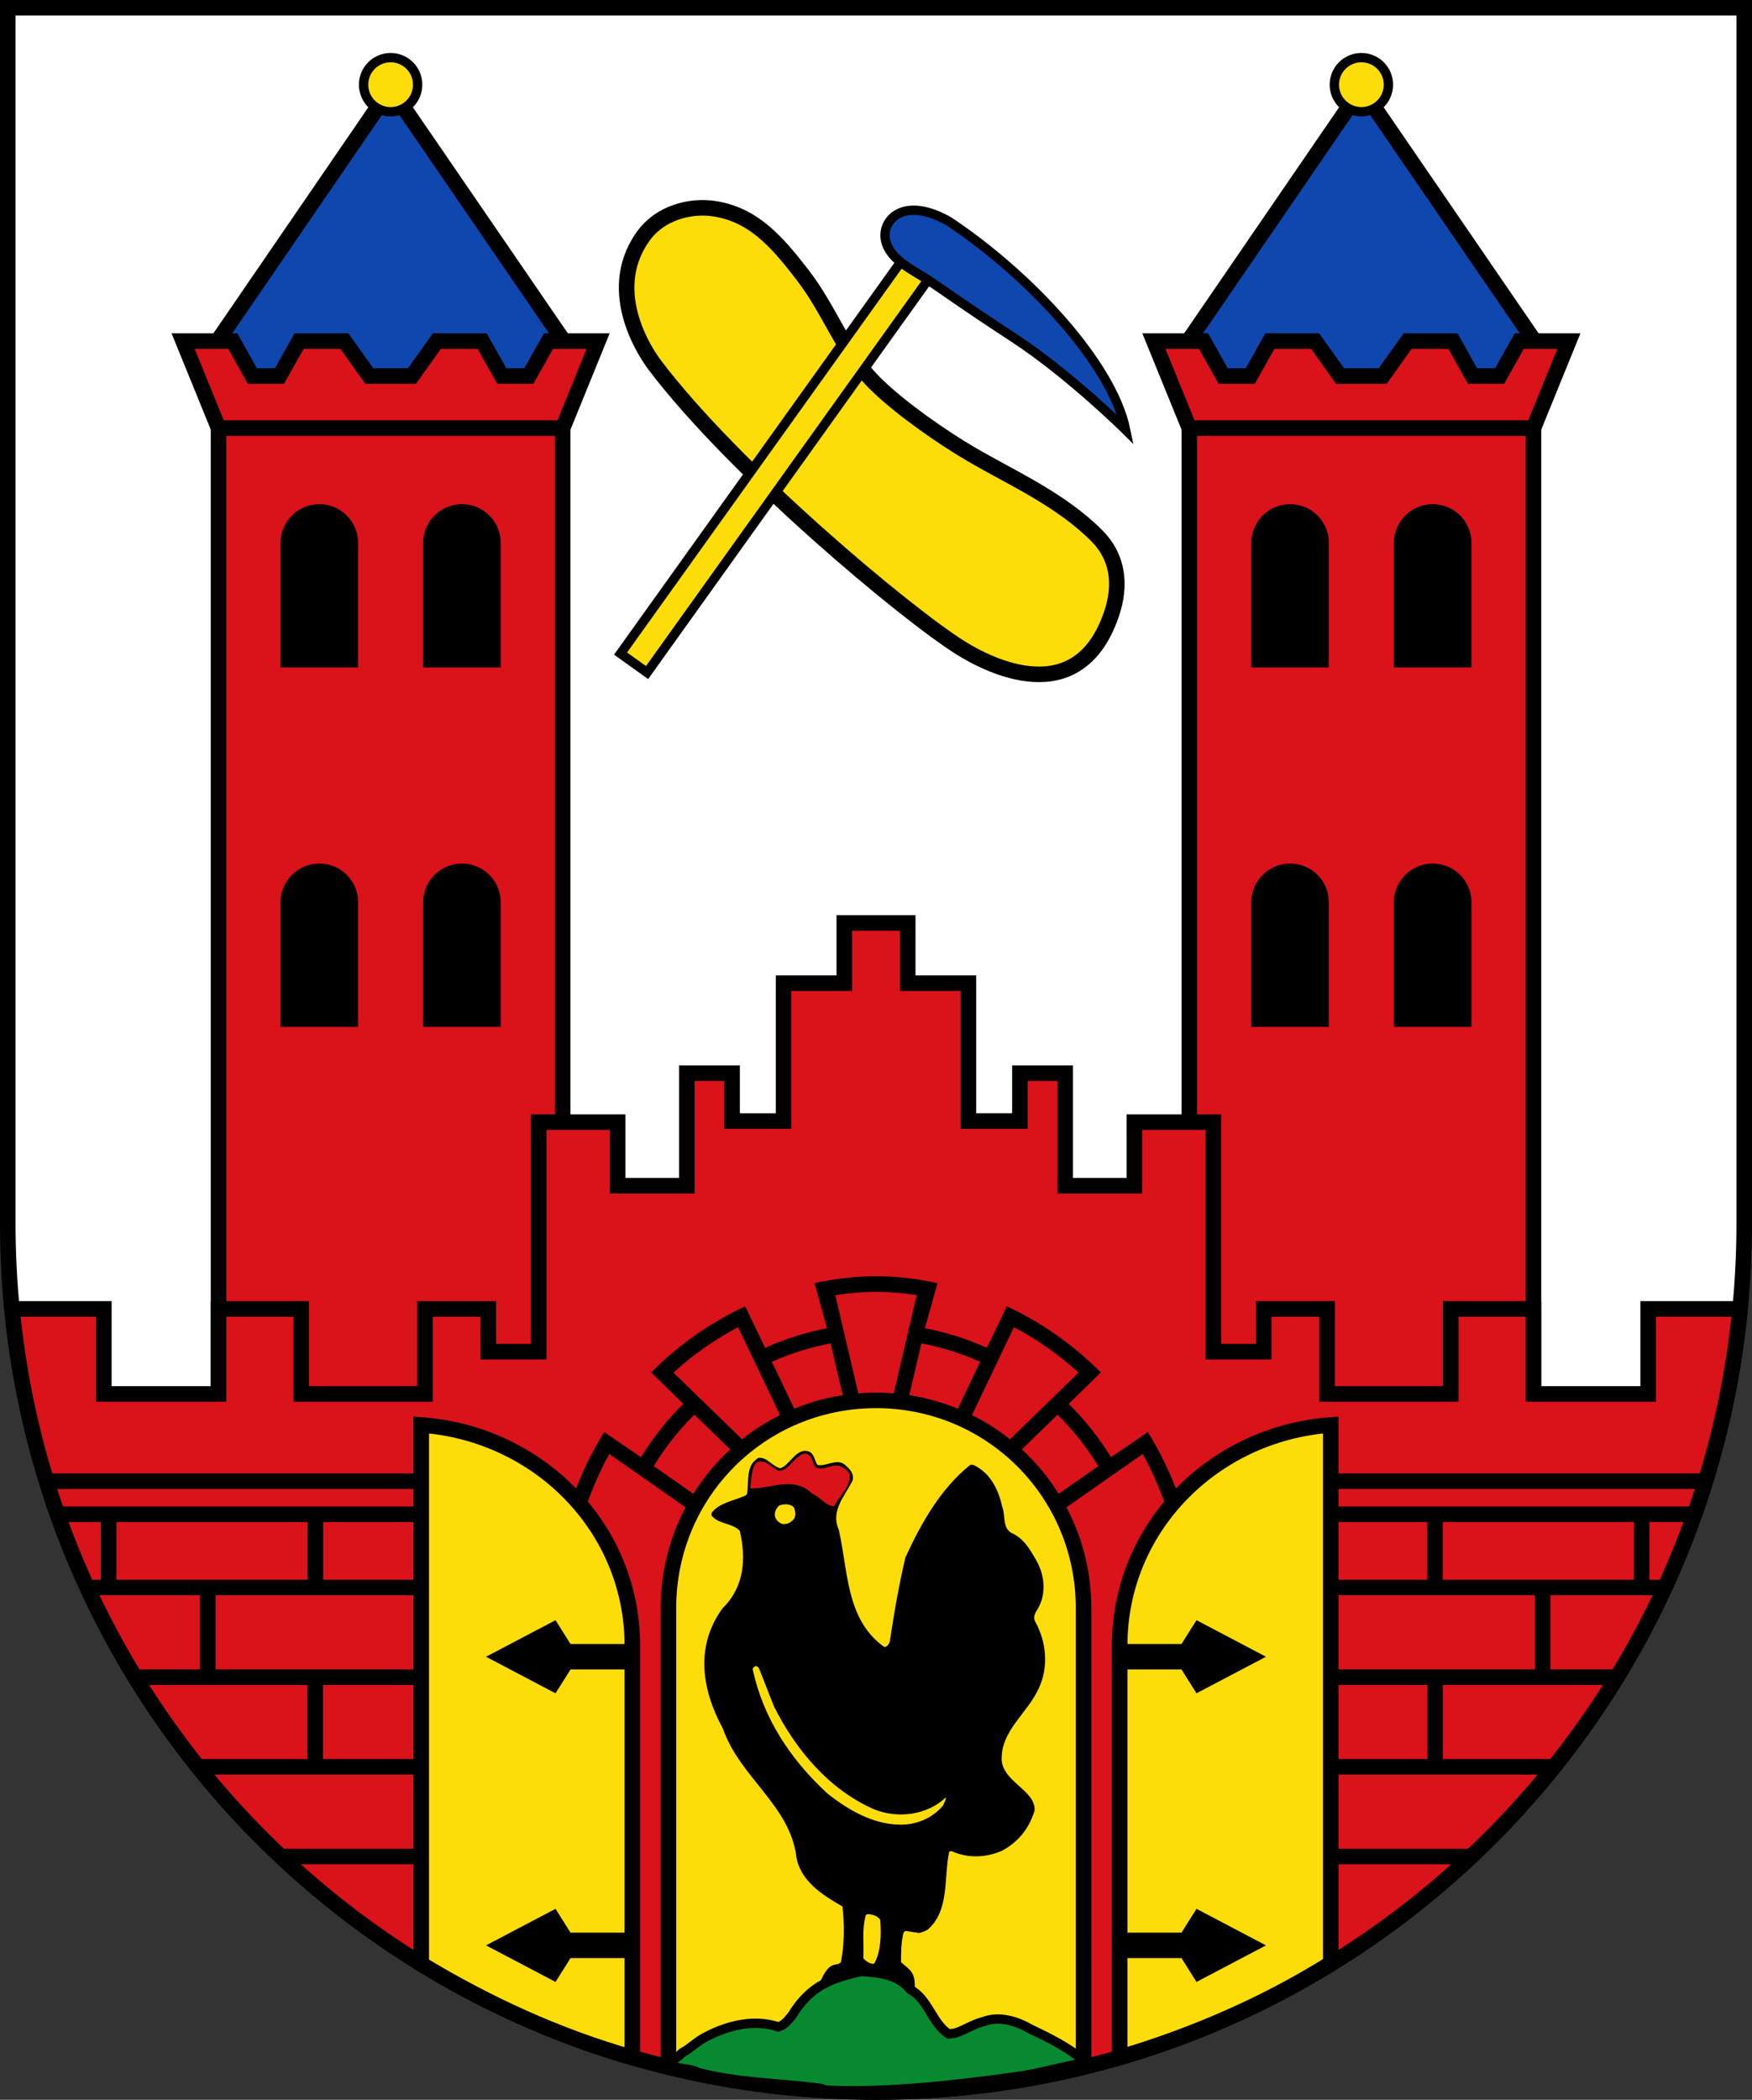
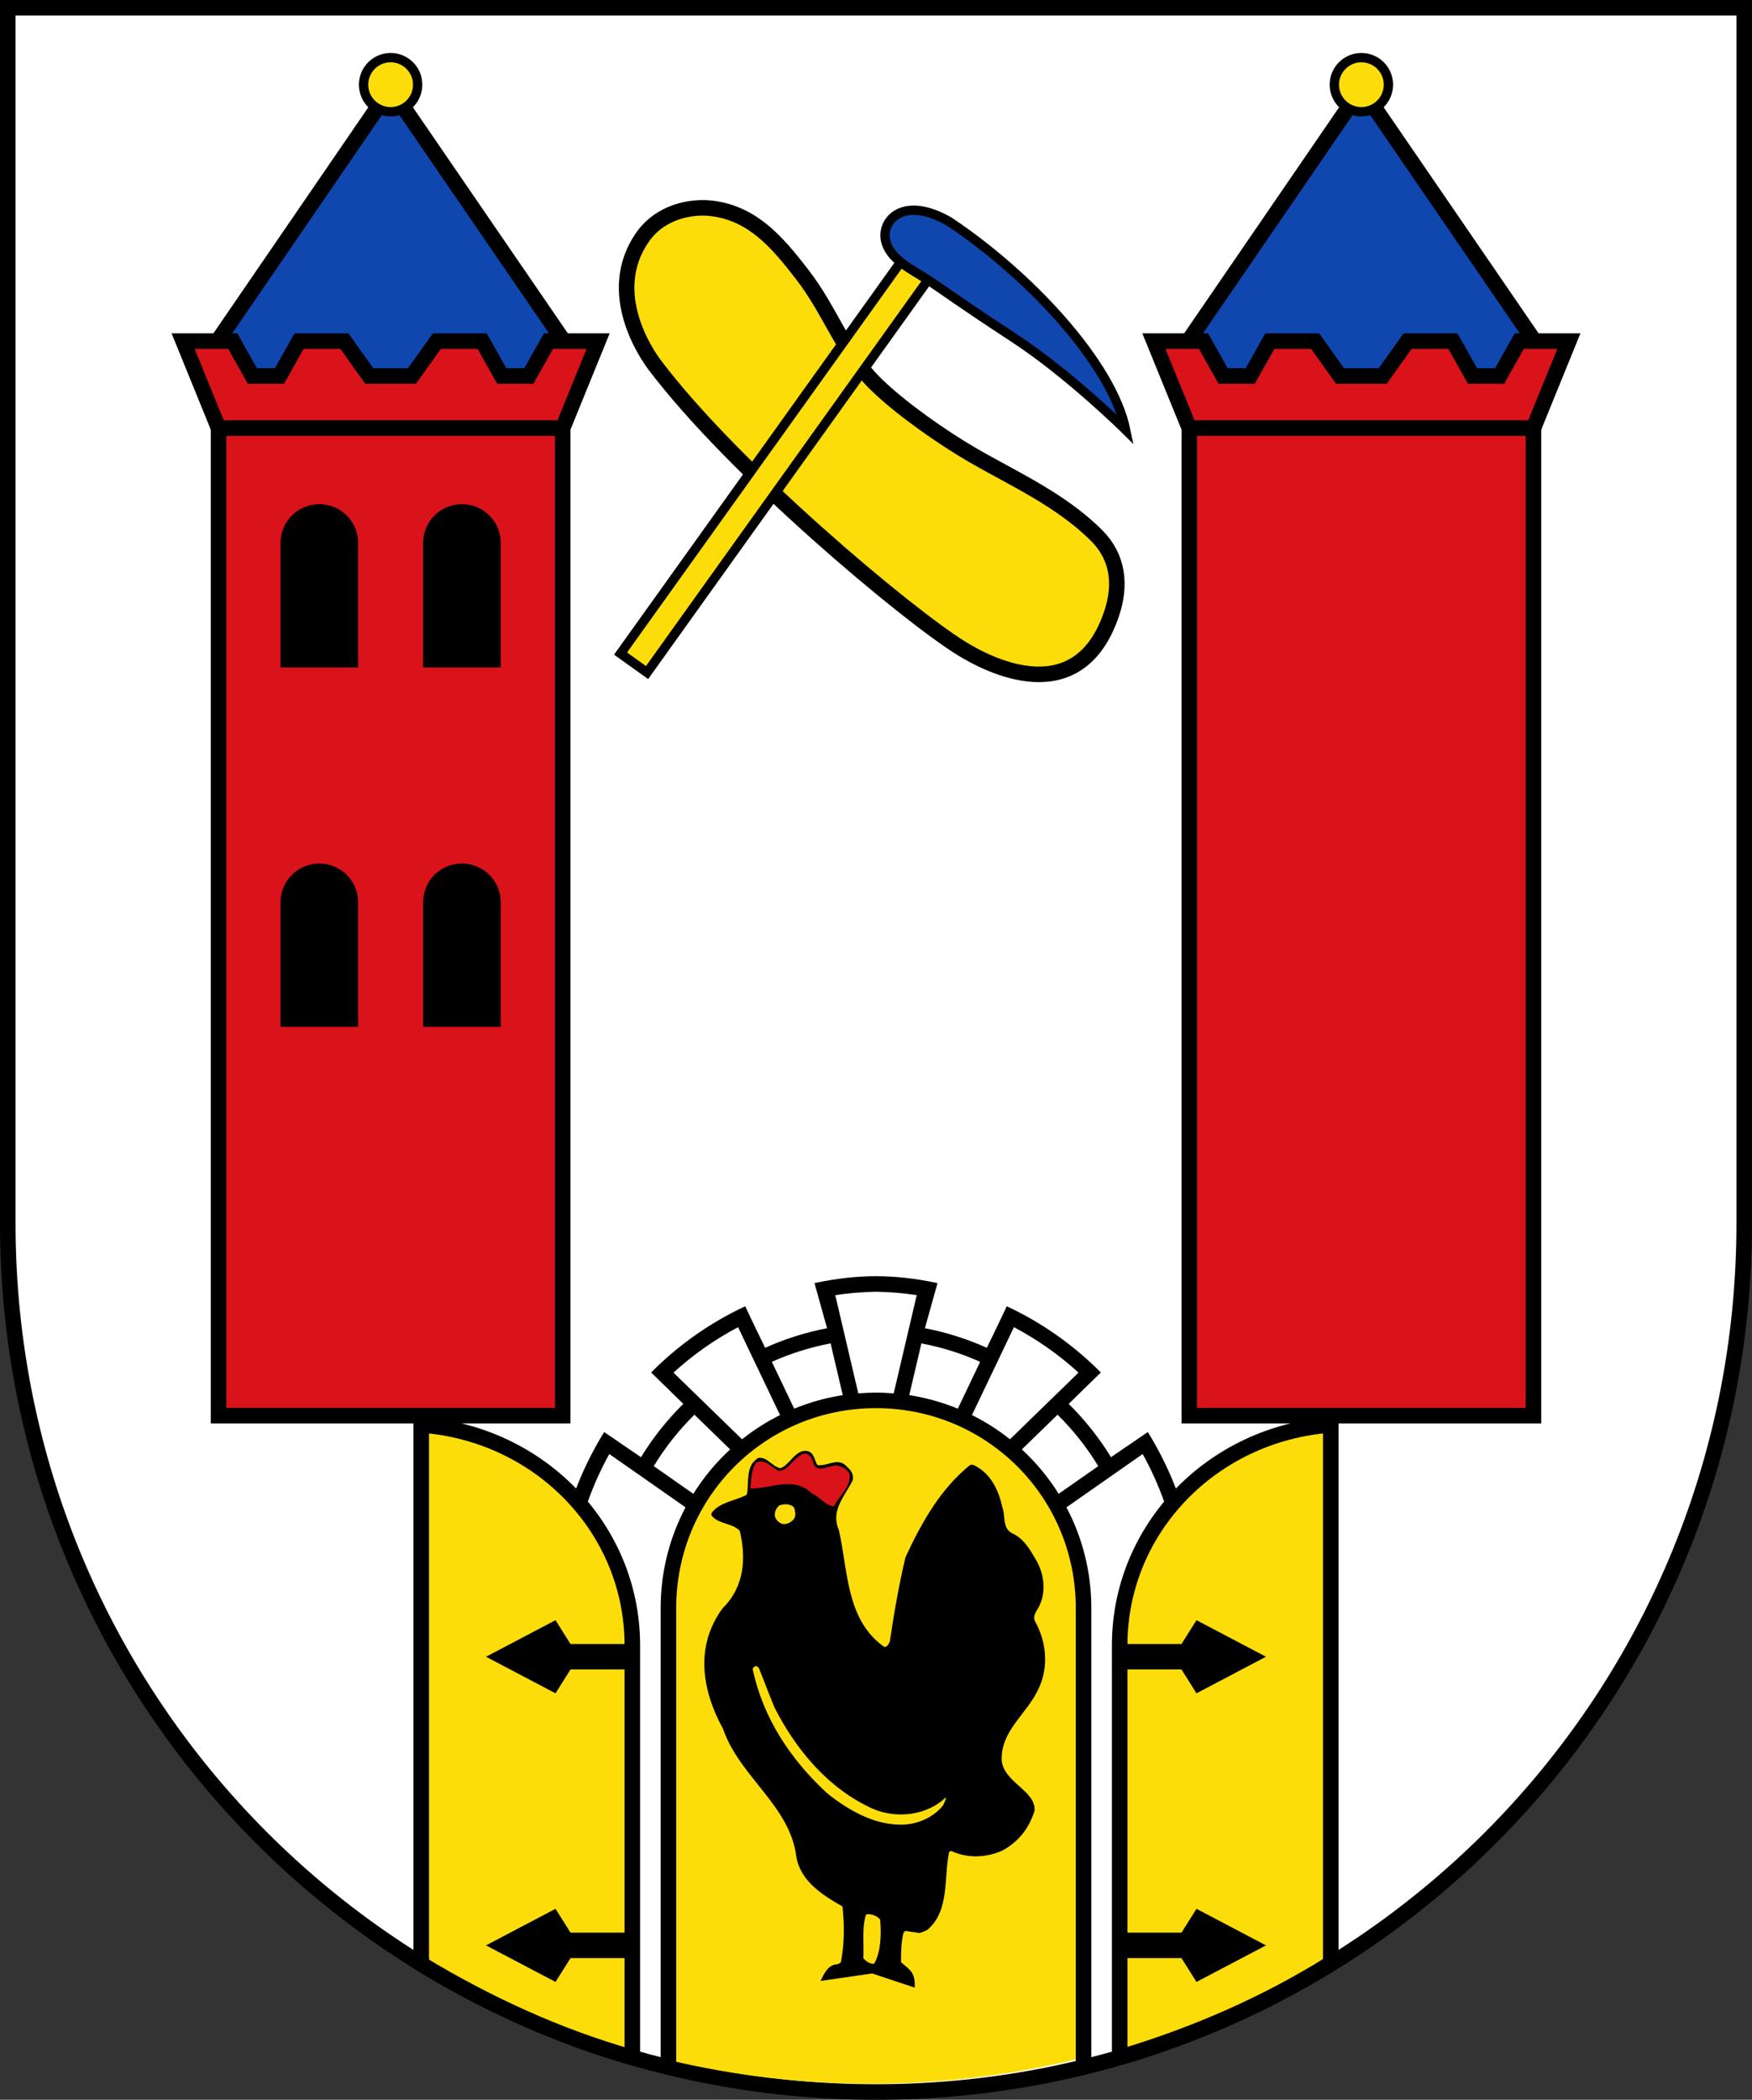
<svg xmlns="http://www.w3.org/2000/svg" xmlns:ns1="http://www.inkscape.org/namespaces/inkscape" xmlns:ns2="http://sodipodi.sourceforge.net/DTD/sodipodi-0.dtd" width="563.549mm" height="675.059mm" viewBox="0 0 563.549 675.059" version="1.1" id="svg1" ns1:version="1.3.2 (091e20e, 2023-11-25, custom)" ns2:docname="Zeichnung-6.svg">
  <rect x="0" y="0" width="563.549" height="675.059" fill="#333333" stroke="none" />
  <ns2:namedview id="namedview1" pagecolor="#ffffff" bordercolor="#000000" borderopacity="0.25" ns1:showpageshadow="2" ns1:pageopacity="0.0" ns1:pagecheckerboard="0" ns1:deskcolor="#d1d1d1" ns1:document-units="mm" ns1:zoom="0.72426347" ns1:cx="1065.2201" ns1:cy="1275.0885" ns1:window-width="1920" ns1:window-height="1009" ns1:window-x="-8" ns1:window-y="-8" ns1:window-maximized="1" ns1:current-layer="layer1" />
  <defs id="defs1" />
  <g ns1:label="Ebene 1" ns1:groupmode="layer" id="layer1" transform="translate(176.742,188.912)">
    <path id="path6-6-8" style="color:#000000;display:inline;fill:#ffffff;fill-opacity:1;stroke:#000000;stroke-width:5;stroke-opacity:1" d="m -174.242,-186.412 v 390.783 c 0,154.571 124.704,279.275 279.275,279.275 154.571,0 279.273,-124.704 279.273,-279.275 V -186.412 Z" ns2:nodetypes="ccsccc" ns1:label="grundkorpus" />
    <g id="g7" ns1:label="buildin" style="display:inline" transform="translate(6.396,-118.365)">
      <g id="g4" ns1:label="tuerme" style="display:inline" transform="translate(1.652)">
        <g id="g3" ns1:label="turml" transform="translate(0,-0.411)">
          <path id="path2" style="fill:#0f47af;fill-opacity:1;stroke:#000000;stroke-width:5;stroke-dasharray:none;stroke-opacity:1" ns1:transform-center-x="1.0759711e-05" ns1:transform-center-y="-14.30743" d="M -0.268,44.17 -59.143,87.562 -118.018,44.17 -59.143,-41.674 Z" ns2:nodetypes="ccccc" ns1:label="dach" />
          <path id="path1" style="display:inline;fill:#da121a;fill-opacity:1;stroke:#000000;stroke-width:5;stroke-dasharray:none;stroke-opacity:1" d="m -114.495,66.653 1.9e-4,318.343 H -3.791 V 66.653 Z" ns2:nodetypes="ccccc" ns1:label="turm" />
          <path id="path1-5" style="display:inline;fill:#da121a;fill-opacity:1;stroke:#000000;stroke-width:5;stroke-dasharray:none;stroke-opacity:1" d="m -125.89,39.522 11.395,27.975 H -3.791 L 7.604,39.522 h -15.972 l -6.299,11.215 h -8.734 L -29.7,39.522 h -14.568 l -8.006,11.215 h -13.737 L -74.018,39.522 h -14.568 l -6.299,11.215 h -8.734 L -109.918,39.522 Z" ns2:nodetypes="ccccccccccccccccc" ns1:label="turmdach" />
          <circle style="fill:#fcdd09;fill-opacity:1;stroke:#000000;stroke-width:3;stroke-dasharray:none;stroke-opacity:1" id="path3" cx="-59.143" cy="-42.91" r="8.697" ns1:label="turmspitze" />
          <path id="rect3" style="fill:#000000;fill-opacity:1;stroke-width:0.265" d="m -82.077,91.949 c -6.914,0 -12.48,5.567 -12.48,12.481 v 40.02 h 24.961 v -40.02 c 0,-6.914 -5.567,-12.481 -12.481,-12.481 z m 45.867,0 c -6.914,0 -12.48,5.567 -12.48,12.481 v 40.02 h 24.961 v -40.02 c 0,-6.914 -5.567,-12.481 -12.481,-12.481 z M -82.077,207.487 c -6.914,0 -12.48,5.567 -12.48,12.481 v 40.02 h 24.961 v -40.02 c 0,-6.914 -5.567,-12.481 -12.481,-12.481 z m 45.867,0 c -6.914,0 -12.48,5.567 -12.48,12.481 v 40.02 h 24.961 v -40.02 c 0,-6.914 -5.567,-12.481 -12.481,-12.481 z" ns1:label="fenster" ns2:nodetypes="ssccssssccssssccssssccss" />
        </g>
        <g id="g2-8" ns1:label="turmr" transform="translate(312.256,-0.411)">
          <path id="path2-7" style="fill:#0f47af;fill-opacity:1;stroke:#000000;stroke-width:5;stroke-dasharray:none;stroke-opacity:1" ns1:transform-center-x="1.0759711e-05" ns1:transform-center-y="-14.30743" d="M -0.268,44.17 -59.143,87.562 -118.018,44.17 -59.143,-41.674 Z" ns2:nodetypes="ccccc" ns1:label="dach" />
          <path id="path1-8" style="display:inline;fill:#da121a;fill-opacity:1;stroke:#000000;stroke-width:5;stroke-dasharray:none;stroke-opacity:1" d="M -114.495,66.653 V 384.997 H -3.791 L -3.791,66.653 Z" ns2:nodetypes="ccccc" ns1:label="turm" />
          <path id="path1-5-1" style="display:inline;fill:#da121a;fill-opacity:1;stroke:#000000;stroke-width:5;stroke-dasharray:none;stroke-opacity:1" d="m -125.89,39.522 11.395,27.975 H -3.791 L 7.604,39.522 h -15.972 l -6.299,11.215 h -8.734 L -29.7,39.522 h -14.568 l -8.006,11.215 h -13.737 L -74.018,39.522 h -14.568 l -6.299,11.215 h -8.734 L -109.918,39.522 Z" ns2:nodetypes="ccccccccccccccccc" ns1:label="turmdach" />
          <circle style="fill:#fcdd09;fill-opacity:1;stroke:#000000;stroke-width:3;stroke-dasharray:none;stroke-opacity:1" id="path3-3" cx="-59.143" cy="-42.91" r="8.697" ns1:label="turmspitze" />
-           <path id="rect3-7" style="fill:#000000;fill-opacity:1;stroke-width:0.265" d="m -82.077,91.949 c -6.914,0 -12.48,5.567 -12.48,12.481 v 40.02 h 24.961 v -40.02 c 0,-6.914 -5.567,-12.481 -12.481,-12.481 z m 45.867,0 c -6.914,0 -12.48,5.567 -12.48,12.481 v 40.02 h 24.961 v -40.02 c 0,-6.914 -5.567,-12.481 -12.481,-12.481 z M -82.077,207.487 c -6.914,0 -12.48,5.567 -12.48,12.481 v 40.02 h 24.961 v -40.02 c 0,-6.914 -5.567,-12.481 -12.481,-12.481 z m 45.867,0 c -6.914,0 -12.48,5.567 -12.48,12.481 v 40.02 h 24.961 v -40.02 c 0,-6.914 -5.567,-12.481 -12.481,-12.481 z" ns1:label="fenster" ns2:nodetypes="ssccssssccssssccssssccss" />
        </g>
      </g>
      <g id="g26" ns1:label="front" style="display:inline">
-         <path id="path7" style="display:inline;fill:#da121a;fill-opacity:1;stroke:#000000;stroke-width:5;stroke-dasharray:none;stroke-opacity:1" d="m 88.435,226.183 v 19.354 H 68.901 v 44.315 H 52.347 V 274.477 H 37.79 v 36.176 H 15.542 V 290.213 H -9.868 v 73.798 H -26.06 v -13.746 h -20.386 v 27.334 h -39.793 V 350.264 H -112.843 v 27.334 h -36.89 v -27.334 h -29.548 c 13.771,141.58 132.641,251.747 277.919,251.747 145.278,0 264.146,-110.167 277.917,-251.747 h -29.548 v 27.334 H 310.117 v -27.334 h -26.604 v 27.334 h -39.793 v -27.334 h -20.386 v 13.746 h -16.192 v -73.798 h -25.41 v 20.439 h -22.248 v -36.176 h -14.557 v 15.375 h -16.554 v -44.315 h -19.535 v -19.354 z" ns2:nodetypes="cccccccccccccccccccccccscccccccccccccccccccccccc" ns1:label="front" />
-         <path id="path6" style="color:#000000;display:inline;fill:#000000;fill-opacity:1;-inkscape-stroke:none" d="m -169.152,403.15 1.587,5 h 120.339 v -5 z m 413.601,0 v 5 h 120.389 l 1.587,-5 z m -409.897,10.629 1.587,5 h 13.173 v 18.538 h -4.029 l 1.587,5 h 34.319 v 23.828 h -20.421 l 2.646,5 h 52.336 v 23.831 h -35.263 l 3.704,5 h 68.582 v -5 H -79.249 V 471.145 h 32.024 v -5 H -113.81 v -23.828 h 66.584 v -5 H -79.193 v -18.538 h 31.967 v -5 z m 409.897,0 v 5 h 31.488 v 18.538 h -31.488 v 5 h 66.105 v 23.828 h -66.105 v 5 H 275.994 v 23.831 h -31.545 v 5 h 68.883 l 3.704,-5 H 280.994 V 471.145 h 53.375 l 2.646,-5 h -21.461 v -23.828 h 35.108 l 1.587,-5 h -4.818 v -18.538 h 13.703 l 1.587,-5 z m -390.136,5 h 61.494 v 18.538 h -61.494 z m 426.624,0 h 61.494 v 18.538 h -61.494 z m -376.349,105.027 7.938,5 h 40.249 v -5 z m 339.861,0 v 5 h 40.559 l 5.292,-5 z" ns1:label="mauerwerk" ns2:nodetypes="cccccccccccccccccccccccccccccccccccccccccccccccccccccccccccccccccccccccccccccccccccccccc" />
        <path id="rect9" style="display:inline;fill:#fcdd09;fill-opacity:1;stroke:none;stroke-width:5;stroke-opacity:1" d="m 99.316,381.979 c -37.207,0 -67.16,29.954 -67.16,67.16 v 142.653 c 20.766,4.903 42.407,7.574 64.699,7.574 24.05,0 47.374,-3.026 69.621,-8.706 V 449.139 c 0,-37.207 -29.954,-67.16 -67.16,-67.16 z" ns2:nodetypes="sscscss" ns1:label="torhintergrund" />
        <path id="path121" style="color:#000000;display:inline;fill:#000000;fill-opacity:1;-inkscape-stroke:none" ns1:label="torbogen" d="m 98.679,339.745 c -6.412,-0.003 -12.839,0.731 -19.826,2.212 l 4.041,14.507 c -6.86,1.32 -13.543,3.433 -19.915,6.297 -2.144,-4.448 -4.332,-8.876 -6.417,-13.352 -11.225,5.229 -21.464,12.433 -30.254,21.283 l 10.344,10.092 c -5.215,5.141 -9.786,10.898 -13.61,17.147 l -11.846,-8.088 c -4.02,6.49 -7.351,13.398 -9.937,20.611 l 4.705,1.687 c 1.888,-5.265 4.193,-10.359 6.888,-15.234 l 24.519,17.143 c -5.101,9.657 -8,20.667 -8,32.374 v 148.674 h 5 V 446.424 c 0,-35.645 28.618,-64.263 64.263,-64.263 35.645,0 64.264,28.618 64.264,64.263 v 148.335 h 5 V 446.424 c 0,-11.707 -2.898,-22.717 -8,-32.374 l 24.519,-17.143 c 2.695,4.875 5,9.968 6.888,15.234 l 4.705,-1.687 c -2.587,-7.213 -5.917,-14.122 -9.937,-20.611 l -11.846,8.088 c -3.823,-6.25 -8.395,-12.007 -13.61,-17.147 l 10.344,-10.092 c -8.79,-8.85 -19.029,-16.054 -30.254,-21.283 -2.086,4.476 -4.273,8.904 -6.417,13.352 -6.372,-2.864 -13.055,-4.977 -19.915,-6.297 l 4.041,-14.507 c -6.93,-1.468 -13.328,-2.209 -19.74,-2.212 z m -0.043,4.995 c 4.384,0.071 8.76,0.427 13.102,1.085 l -7.405,31.586 c -1.88,-0.152 -3.776,-0.251 -5.697,-0.251 -1.92,0 -3.816,0.098 -5.696,0.251 l -7.405,-31.586 c 4.341,-0.658 8.718,-1.014 13.101,-1.085 z M 54.271,356.129 67.77,384.389 c -4.359,2.168 -8.452,4.781 -12.227,7.781 L 33.491,370.738 c 6.302,-5.745 13.283,-10.654 20.779,-14.609 z m 88.732,0 c 7.497,3.955 14.477,8.864 20.779,14.609 l -22.051,21.432 c -3.775,-3 -7.868,-5.613 -12.227,-7.781 z m -58.965,5.208 3.902,16.643 c -5.444,0.84 -10.671,2.32 -15.615,4.345 L 65.134,367.271 c 6.048,-2.708 12.392,-4.698 18.903,-5.934 z m 29.199,0 c 6.511,1.236 12.855,3.226 18.903,5.934 l -7.19,15.054 c -4.944,-2.025 -10.171,-3.505 -15.615,-4.345 z m -72.998,22.931 11.482,11.16 c -4.558,4.194 -8.542,8.995 -11.842,14.274 l -12.728,-8.899 c 3.662,-6.034 8.058,-11.588 13.088,-16.534 z m 116.796,0 c 5.03,4.946 9.426,10.5 13.088,16.534 l -12.728,8.899 c -3.3,-5.278 -7.285,-10.079 -11.842,-14.273 z" ns2:nodetypes="sccccccccccccsccsssccsccccccccccccscccsccccccccccccccccccccccccccccccccc" />
      </g>
      <g id="g9" ns1:label="tore" transform="translate(-1.089)" style="display:inline">
        <path id="rect1" style="display:inline;fill:#fcdd09;fill-opacity:1;stroke:#000000;stroke-width:5;stroke-opacity:1" ns1:label="tor" d="m -46.549,387.564 v 173.311 c 20.967,12.666 43.774,23.223 67.896,30.059 V 458.419 c 0,-37.528 -29.811,-68.063 -67.896,-70.855 z m 292.55,0 c -38.084,2.792 -67.896,33.326 -67.896,70.855 v 132.465 c 24.185,-7.203 46.968,-17.13 67.896,-30.209 z" ns2:nodetypes="cccsccsccc" />
        <path id="path4" style="fill:#000000;fill-opacity:1;stroke-width:5" ns1:label="beschlag" ns1:transform-center-x="3.9017155" ns1:transform-center-y="-3.036386e-06" d="m -3.364,450.329 -22.352,11.753 22.352,11.752 4.832,-7.665 H 20.429 v -8.175 H 1.467 Z m 206.18,0 -4.832,7.665 h -19.099 v 8.175 h 19.099 l 4.832,7.665 22.352,-11.752 z m -206.18,92.794 -22.352,11.753 22.352,11.752 4.832,-7.665 H 20.429 v -8.175 H 1.467 Z m 206.18,0 -4.832,7.665 h -19.099 v 8.175 h 19.099 l 4.832,7.665 22.352,-11.752 z" ns2:nodetypes="cccccccccccccccccccccccccccccccc" />
      </g>
    </g>
    <g id="g11" ns1:label="hacke_sohle" transform="translate(9.172,-118.365)">
      <path style="display:inline;fill:#fcdd09;fill-opacity:1;stroke:#000000;stroke-width:5;stroke-opacity:1" d="m 20.638,5.876 c 5.706,-8.322 15.762,-10.393 22.944,-9.365 12.678,1.814 20.299,10.516 28.469,21.084 9.594,12.41 12.865,24.826 24.15,35.722 7.9,7.628 20.904,16.716 30.391,22.246 13.154,7.668 28.644,14.444 40.305,26.138 6.899,6.919 7.864,15.874 4.721,25.125 -10.773,31.703 -39.838,16.31 -48.389,11.01 C 105.863,127.071 50.311,80.678 24.757,46.901 22.094,43.381 8.442,23.666 20.638,5.876 Z" id="path10" ns2:nodetypes="ssssssssss" ns1:label="sohle" />
      <rect style="fill:#fcdd09;fill-opacity:1;stroke:#000000;stroke-width:3;stroke-opacity:1" id="rect11" width="10.488" height="165.502" x="92.372" y="-59.981" rx="5.116" ry="0" transform="rotate(35.595)" ns1:label="stiel" />
      <path style="display:inline;fill:#0f47af;fill-opacity:1;stroke:#000000;stroke-width:3;stroke-opacity:1" d="M 119.372,0.668 C 104.574,-7.803 97.577,0.392 98.919,6.68 c 1.342,6.288 8.625,9.44 13.845,12.873 6.321,4.219 9.612,6.838 27.498,18.545 17.886,11.707 35.911,29.559 35.911,29.559 C 171.772,46.347 145.198,17.848 119.372,0.668 Z" id="path11" ns2:nodetypes="czzzcc" ns1:label="kopf" />
    </g>
    <g id="g2-82" ns1:label="Henne" style="clip-rule:evenodd;fill-rule:evenodd;image-rendering:optimizeQuality;shape-rendering:geometricPrecision;text-rendering:geometricPrecision" transform="matrix(0.253,0,0,0.253,115.784,-608.658)">
-       <path class="fil1" d="m -104.508,4315.197 c 78.037,3.076 158.6,-6.11 237.119,-16.803 28.057,-3.593 52.529,-10.737 78.037,-15.812 3.558,-2.033 8.143,-2.033 10.185,-4.077 v -1.542 c -19.888,-16.812 -42.835,-28.031 -67.309,-39.768 -17.846,-10.211 -39.759,-16.838 -59.673,-9.177 -14.253,3.558 -24.989,11.736 -36.692,14.77 -3.584,0 -5.111,1.034 -7.144,1.034 -21.431,-13.771 -25.506,-43.862 -48.945,-56.597 -16.321,-19.889 -40.795,-21.44 -62.742,-22.956 -35.176,8.178 -63.971,16.696 -87.706,56.089 -5.697,6.631 -9.694,12.253 -17.329,14.287 -30.608,-10.186 -63.224,-2.034 -90.247,11.736 -12.745,6.11 -20.923,15.287 -31.616,20.914 -4.593,4.584 -8.67,8.143 -14.287,9.668 -1.526,1.025 -3.077,3.068 -3.077,4.068 10.738,8.695 25.508,5.109 37.761,11.736 52.496,13.288 103.509,13.288 155.006,19.915 3.586,0.999 5.11,2.033 8.66,2.516 z" id="path9-0" style="clip-rule:evenodd;fill:#078930;fill-rule:evenodd;stroke:#000000;stroke-width:11.873;stroke-opacity:1;image-rendering:optimizeQuality;shape-rendering:geometricPrecision;text-rendering:geometricPrecision" ns2:nodetypes="sccccccccccccccccccss" />
      <path id="rect1-1" style="display:inline;fill:#000000;fill-opacity:1;stroke:none;stroke-width:11.873" d="m -132.68,3502.686 c -13.028,0.147 -20.022,18.321 -31.476,22.134 -10.729,-2.524 -16.331,-14.252 -27.541,-13.219 0,0 -1.525,0.483 -3.076,2.009 -13.253,9.694 -9.179,29.575 -11.703,43.862 -1.034,1.516 -1.551,1.516 -2.068,2.033 -14.253,6.635 -33.649,9.184 -42.827,21.956 -0.491,1.516 -0.491,3.034 0,3.55 8.661,11.22 26.532,9.185 35.683,19.362 8.178,34.692 6.145,70.894 -21.913,98.434 -34.658,47.428 -27.022,102.485 0.517,152.972 21.397,61.716 85.145,97.4 93.323,162.667 5.076,31.099 33.651,48.945 58.641,63.233 2.55,23.473 2.55,47.936 -2.035,70.858 -1.551,1.034 -3.075,2.561 -4.592,2.561 -11.797,0.457 -16.853,12.198 -21.273,21.217 l 65.616,-9.532 54.2,18.01 c 0.49,-19.051 -4.997,-21.804 -17.465,-32.253 0,-11.701 0.001,-24.981 3.035,-37.209 1.034,-1.034 1.551,-2.55 3.076,-2.55 l 16.836,2.55 c 3.559,-0.517 6.628,-2.035 10.705,-4.068 28.539,-24.472 20.395,-66.3 27.539,-98.924 0.999,-1.034 2.549,-1.035 3.041,-1.035 19.905,9.186 43.345,8.668 64.26,-0.517 19.888,-10.693 34.174,-27.507 41.283,-50.98 1.551,-25.506 -39.242,-35.682 -41.793,-63.748 -1.525,-38.234 33.134,-59.673 47.421,-92.29 12.218,-26.506 9.693,-58.123 -5.111,-84.665 -2.55,-5.075 -8e-5,-10.185 3.585,-15.804 11.219,-18.845 9.186,-43.834 -3.585,-64.231 -7.144,-12.253 -14.77,-25.508 -30.065,-32.135 -11.736,-7.144 -7.143,-21.921 -11.736,-33.648 -4.585,-21.44 -15.287,-42.836 -36.201,-52.53 -1.034,0 -2.552,-1.008 -4.594,0 -36.718,29.575 -61.19,71.892 -82.104,117.278 -8.152,34.684 -14.261,69.369 -19.88,107.095 -1.525,3.558 -3.559,7.144 -7.152,6.627 0,0 -1.517,-0.999 -3.551,-2.55 -44.87,-35.175 -42.319,-93.817 -54.056,-145.83 -10.728,-24.473 6.627,-41.827 17.329,-62.715 2.043,-6.652 -1.034,-12.761 -7.144,-17.871 -11.219,-12.735 -24.472,3e-4 -37.207,-2.033 -4.077,-4.593 -3.587,-15.813 -13.255,-17.847 -0.925,-0.16 -1.821,-0.231 -2.689,-0.221 z m -24.797,67.935 c 4.349,0.019 8.749,1.369 11.169,4.69 0.482,3.584 2.55,7.66 0,13.253 -3.077,4.075 -7.66,7.144 -12.771,7.144 -4.075,0.517 -8.661,-3.07 -11.22,-7.629 -2.526,-5.626 0.517,-12.252 4.618,-15.836 2.276,-1.026 5.228,-1.635 8.203,-1.622 z m -37.293,205.6 c 2.559,1.034 3.074,2.034 3.591,3.068 6.627,16.329 12.221,31.616 19.364,48.945 27.023,53.53 68.85,104.544 126.973,130.016 30.582,12.254 67.826,7.142 91.265,-15.288 0,3.586 -2.042,6.137 -3.559,10.212 -13.253,16.331 -34.685,24.99 -54.565,24.473 -34.658,0 -67.309,-19.397 -92.815,-39.76 -47.42,-43.87 -81.561,-95.885 -94.84,-158.083 0.517,-1.551 2.551,-3.583 4.585,-3.583 z m 141.273,315.148 c 5.593,0 12.736,2.008 16.321,7.117 1.525,18.364 1.008,39.794 -7.144,55.081 l -1.55,1.035 c -4.585,0 -9.693,-3.584 -12.736,-7.144 1.034,-18.363 -2.035,-36.201 3.041,-54.565 0.517,-0.517 1.551,-1.524 2.068,-1.524 z" ns2:nodetypes="sccccccccccccccccccccccccccccccccccccccccccccsscccccsccccccccccscccccs" />
      <path class="fil2" d="m -95.328,3572.247 c 6.627,-13.262 20.914,-23.44 19.389,-39.769 -3.068,-6.109 -9.177,-10.185 -16.838,-11.21 -8.143,0 -15.287,5.102 -22.948,3.55 -9.186,-2.033 -5.085,-12.735 -12.228,-16.812 -3.584,-3.067 -8.66,-2.033 -12.244,1.525 -9.704,6.136 -15.296,19.398 -26.516,18.364 -9.177,-4.593 -17.355,-15.812 -28.057,-10.186 -6.627,8.144 -6.11,21.914 -7.626,32.617 24.989,1.516 54.564,-16.812 78.52,6.627 10.702,4.592 17.329,15.296 27.54,16.329 z" id="path65-0" style="clip-rule:evenodd;fill:#da121a;fill-rule:evenodd;image-rendering:optimizeQuality;shape-rendering:geometricPrecision;text-rendering:geometricPrecision" />
    </g>
  </g>
</svg>